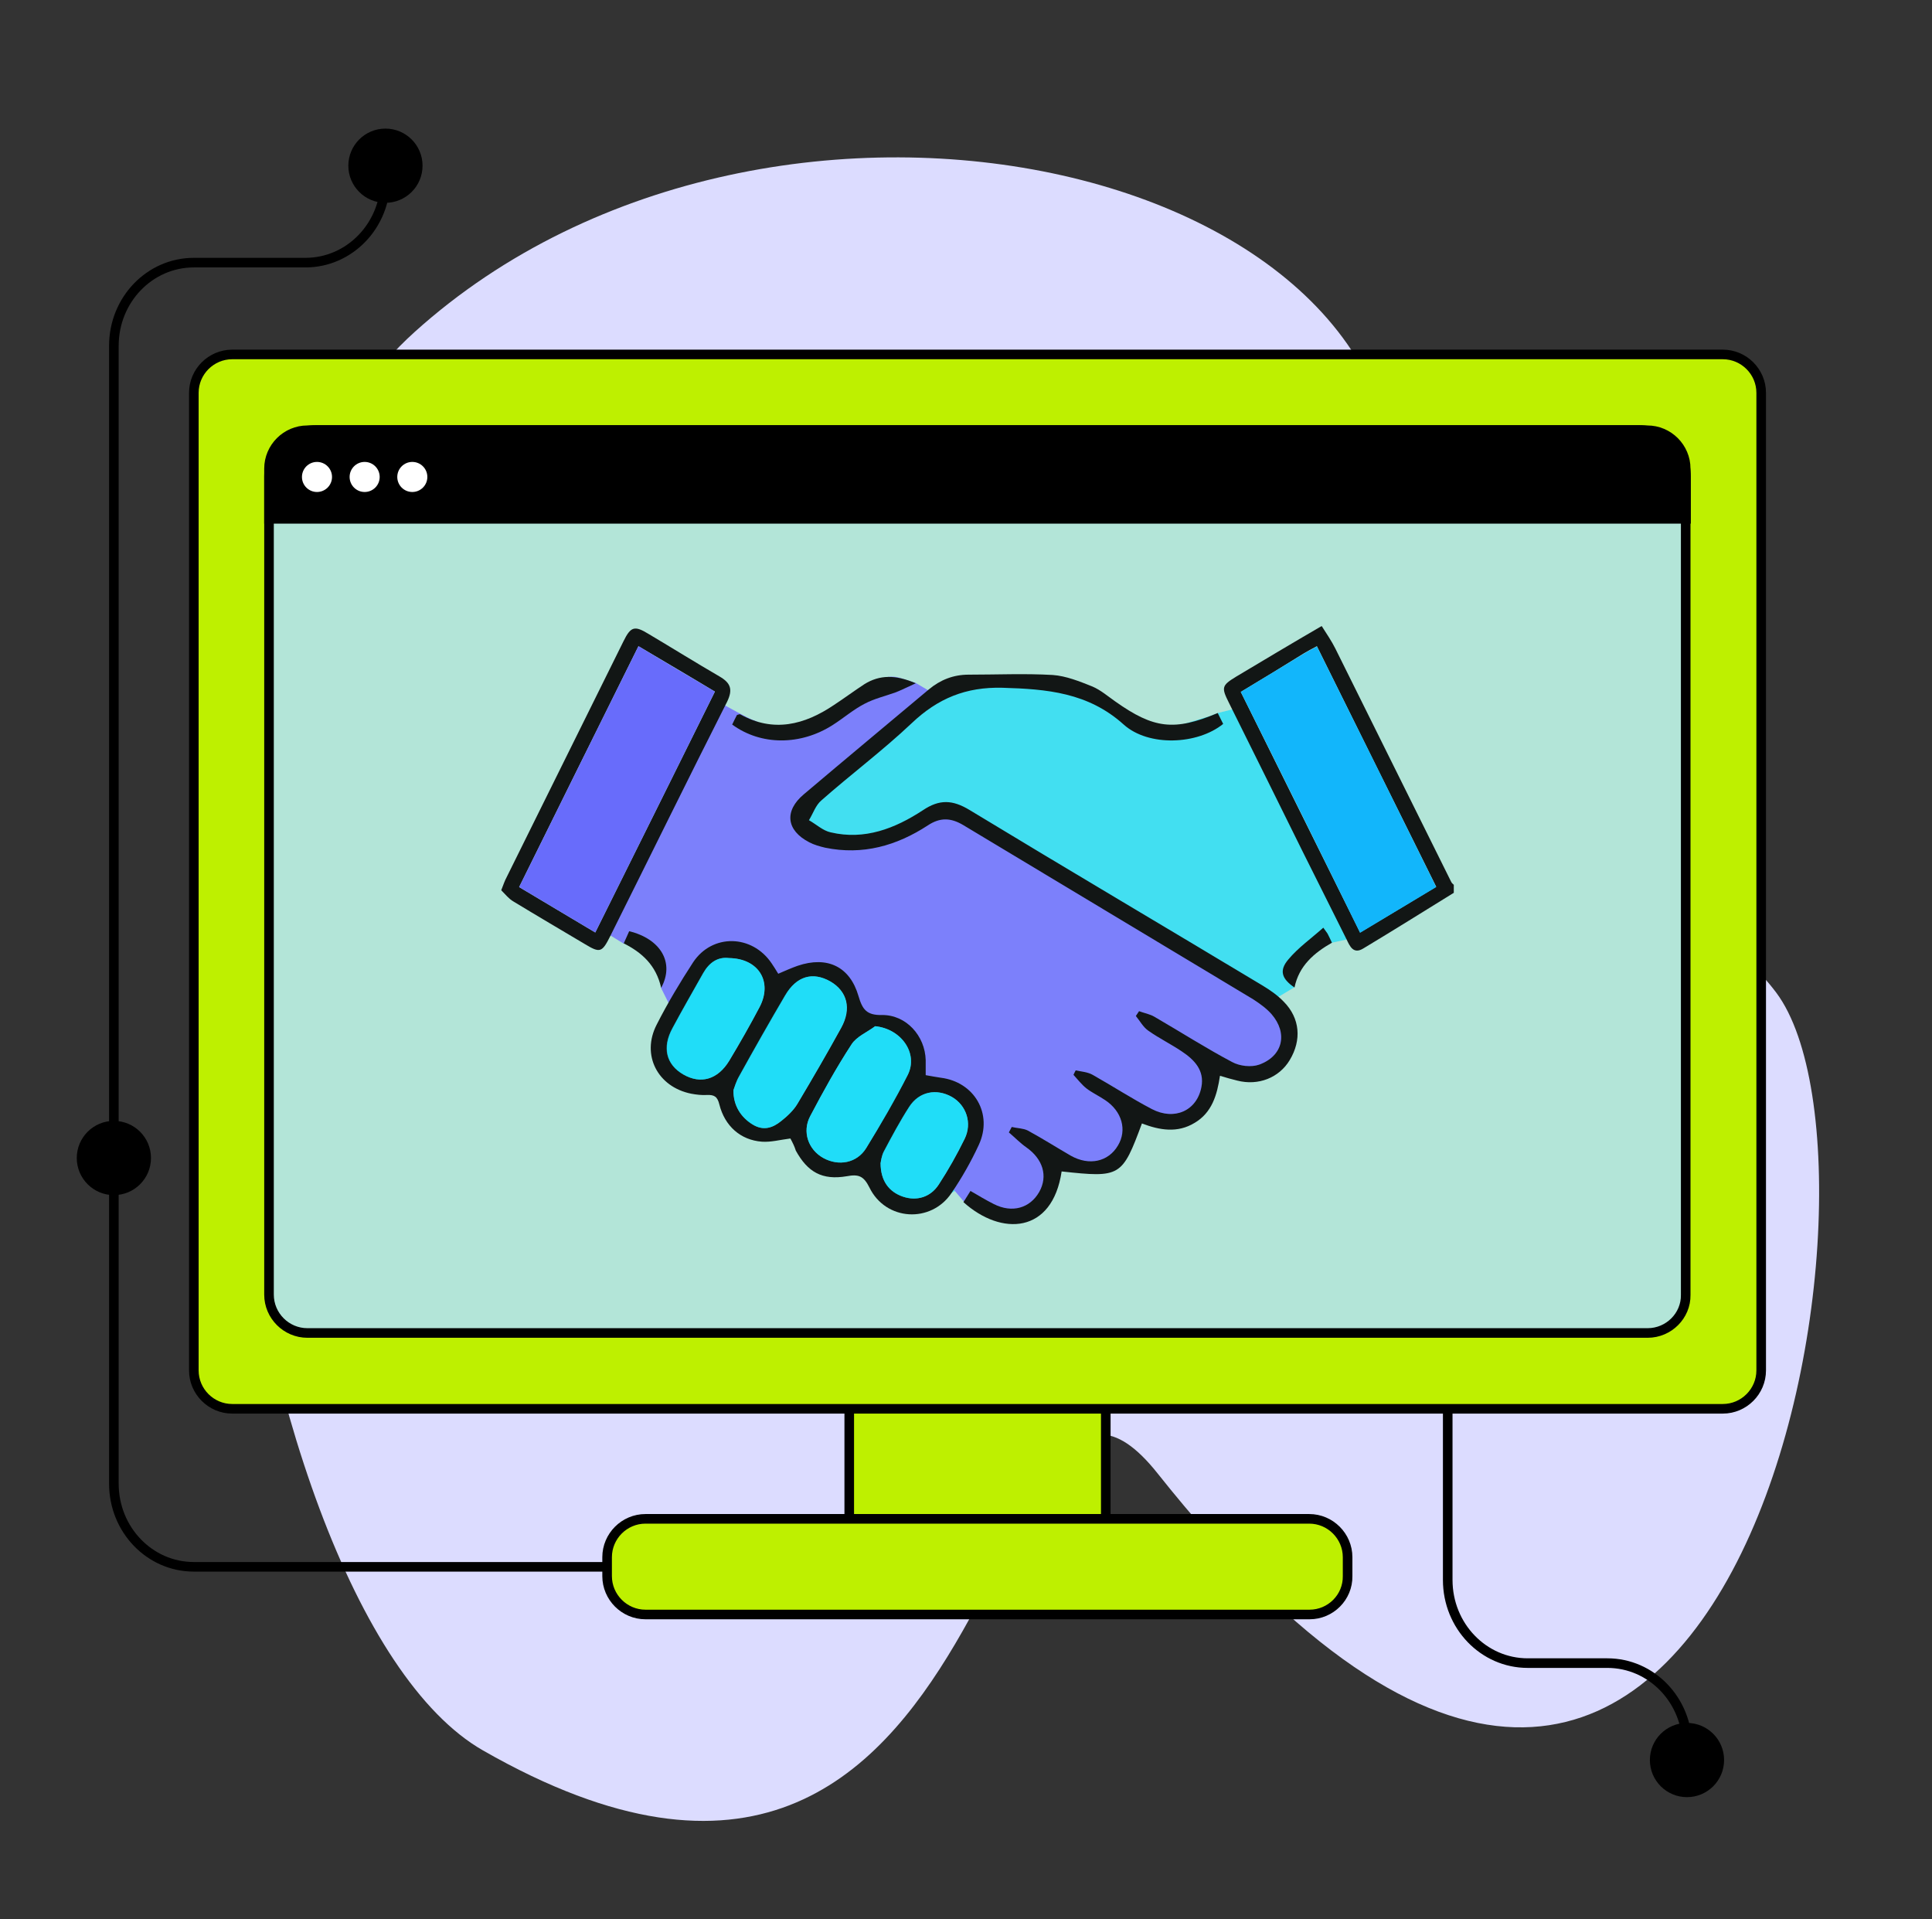
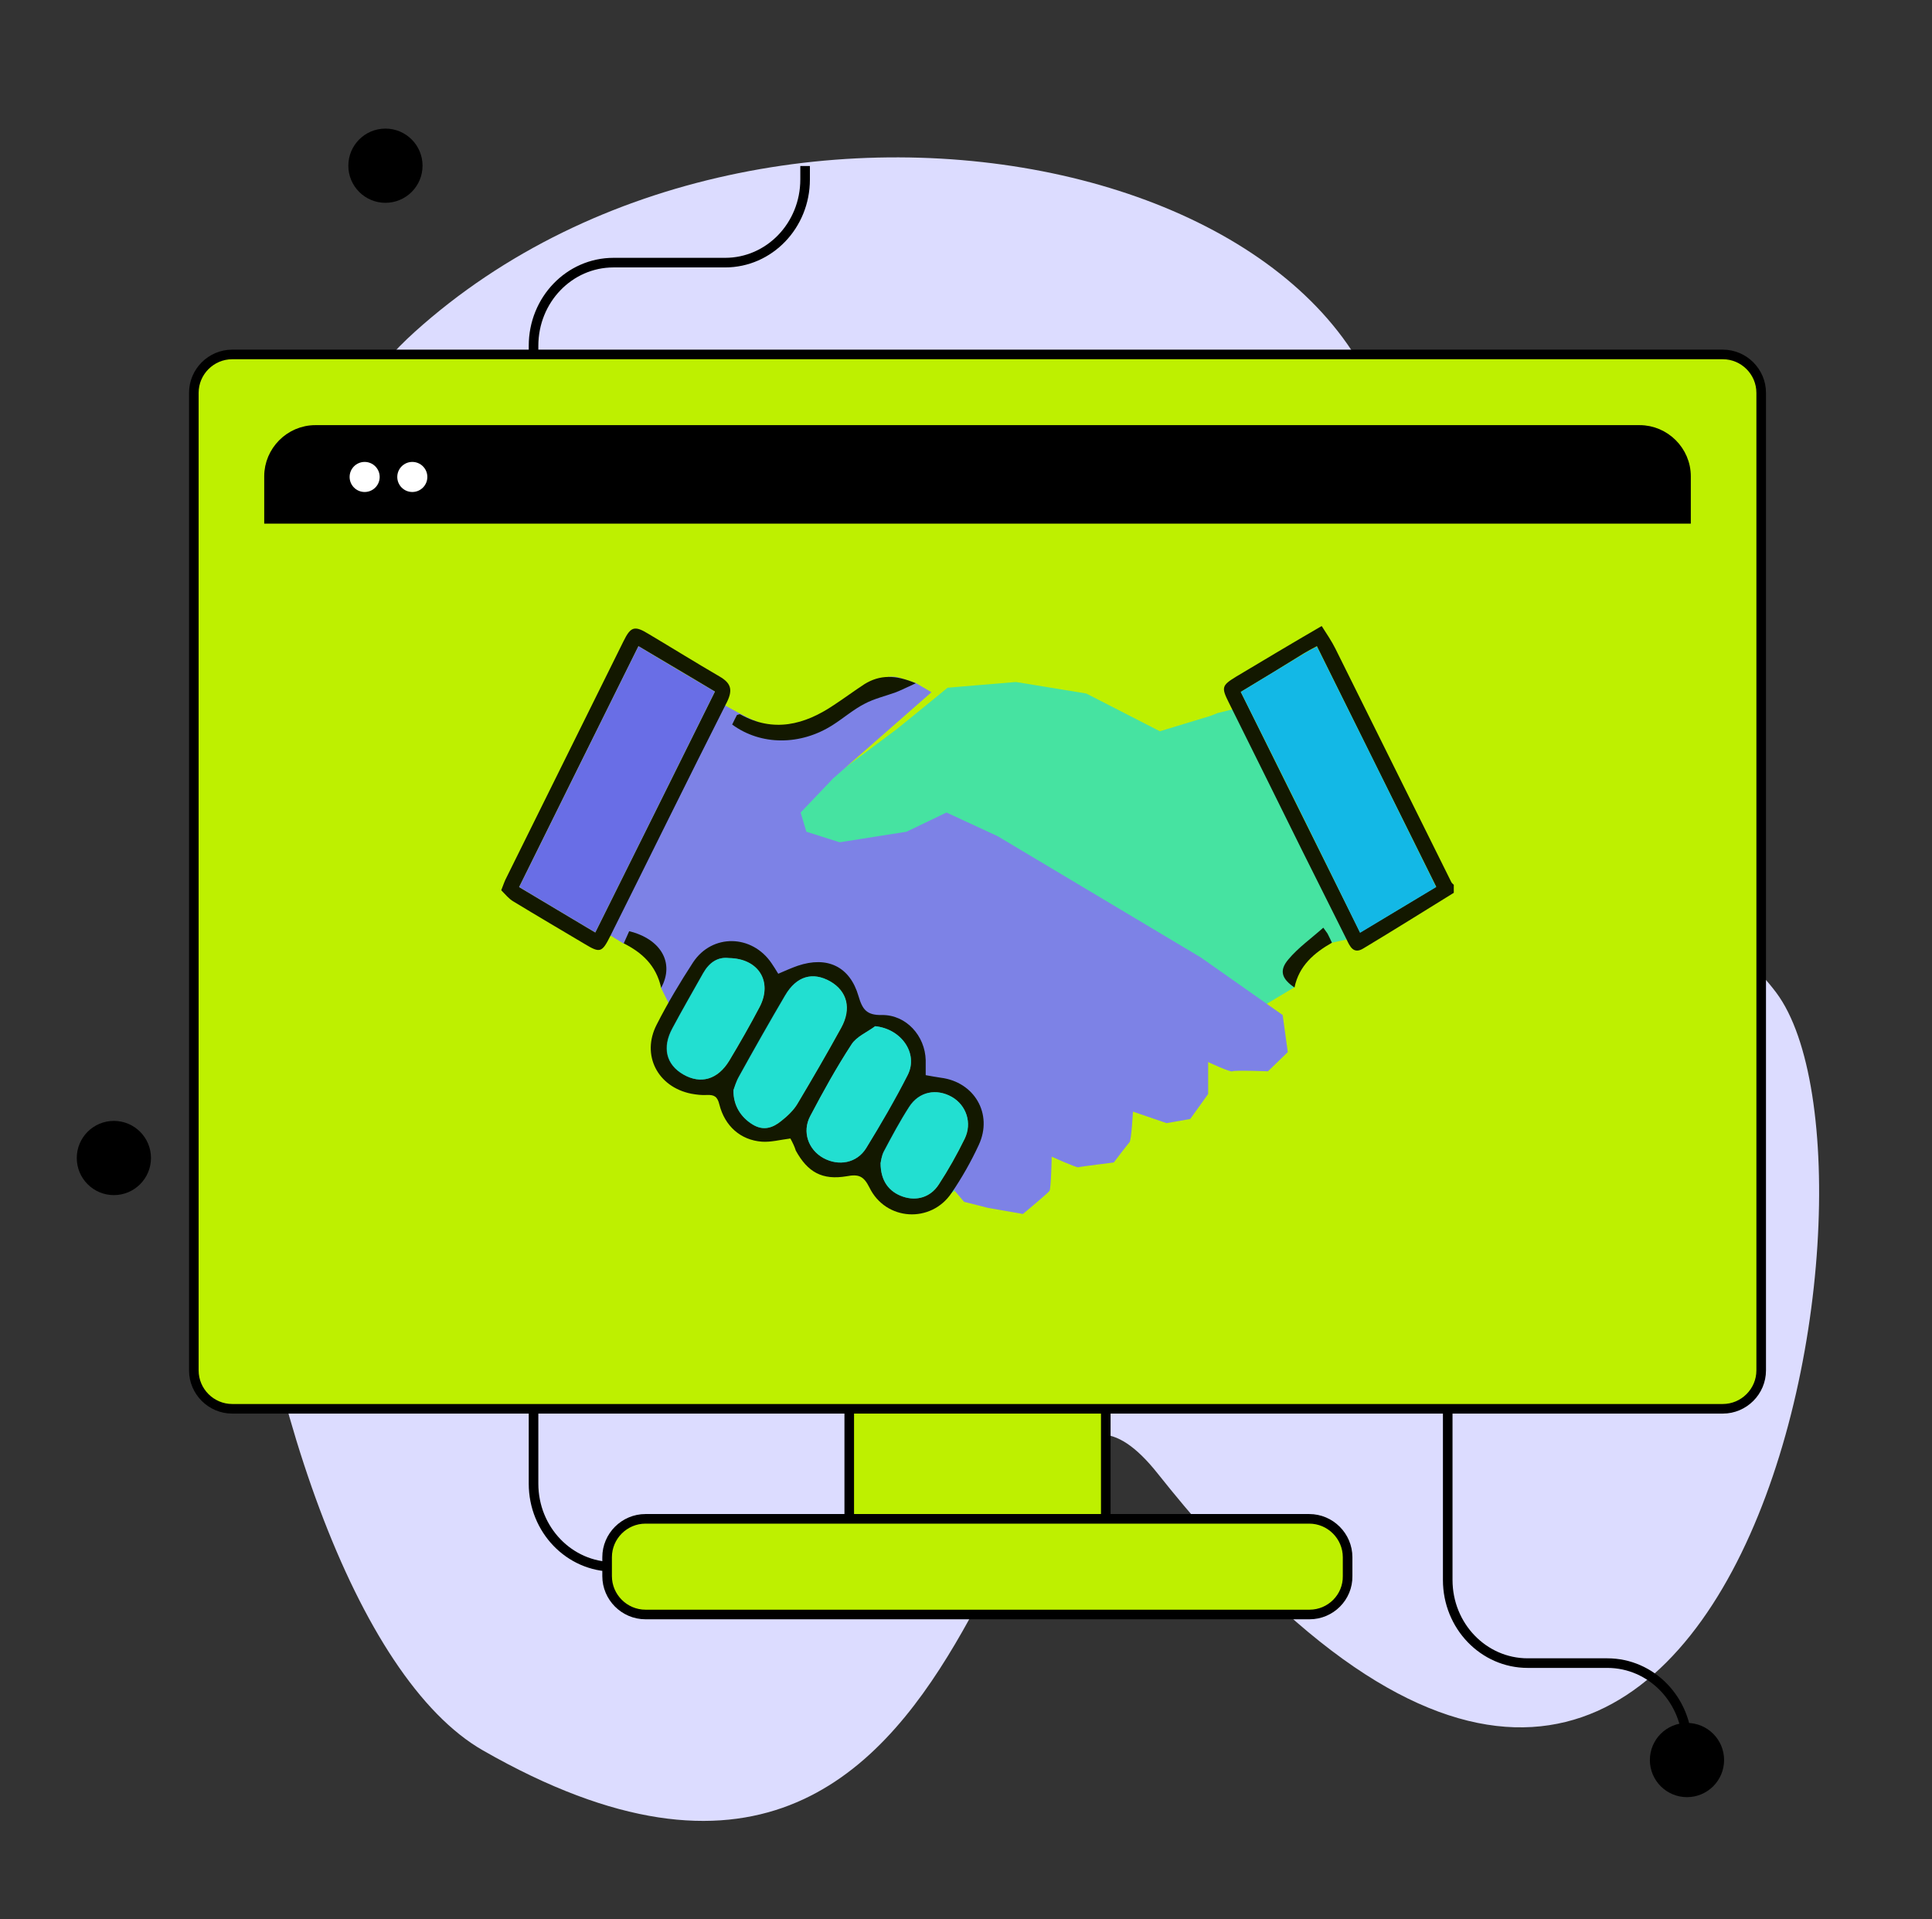
<svg xmlns="http://www.w3.org/2000/svg" version="1.1" id="Ebene_2" x="0px" y="0px" viewBox="0 0 604 600" style="enable-background:new 0 0 604 600;" xml:space="preserve">
  <rect x="0" y="0" width="604" height="600" fill="#333333" stroke="none" />
  <style type="text/css">
	.st0{fill-rule:evenodd;clip-rule:evenodd;fill:#DCDCFF;}
	.st1{fill:none;stroke:#000000;stroke-width:3;stroke-miterlimit:10;}
	.st2{fill-rule:evenodd;clip-rule:evenodd;}
	.st3{fill:#BEF000;stroke:#000000;stroke-width:3;stroke-miterlimit:10;}
	.st4{fill:#B3E5D8;stroke:#000000;stroke-width:3;stroke-miterlimit:10;}
	.st5{stroke:#000000;stroke-width:3;stroke-miterlimit:10;}
	.st6{fill-rule:evenodd;clip-rule:evenodd;fill:#FFFFFF;}
	.st7{opacity:0.9;}
	.st8{fill:#00DCFF;fill-opacity:0.7;}
	.st9{fill:#7676FF;}
	.st10{fill:#00B1FF;}
	.st11{fill:#5F5FFF;}
</style>
  <path class="st0" d="M129.6,103.8C27.8,195.7,71.8,501.9,151,547.2c167.2,95.7,156.1-155.6,210.9-86.6  c178.6,224.8,236-93.4,193.4-150.3c-42.6-56.8-143.8-4.7-120.4-140.1C455.3,52.6,242.1,2.3,129.6,103.8z" />
  <path class="st1" d="M416.4,267h11.2c13.8,0,25,11.6,25,26v174.3v26.6c0,14.4,11.2,26,25,26h24.9c13.8,0,25,11.6,25,26v4.2" />
  <circle class="st2" cx="35.6" cy="362" r="11.6" />
  <circle class="st2" cx="120.5" cy="51.8" r="11.6" />
  <circle class="st2" cx="527.4" cy="550.2" r="11.6" />
-   <path class="st1" d="M191.8,489.8H60.6c-13.8,0-25-11.6-25-26V108.1c0-14.4,11.2-26,25-26h34.9c13.8,0,25-11.6,25-26v-4.2" />
+   <path class="st1" d="M191.8,489.8c-13.8,0-25-11.6-25-26V108.1c0-14.4,11.2-26,25-26h34.9c13.8,0,25-11.6,25-26v-4.2" />
  <g>
    <path class="st3" d="M333.7,489.7h-56.2c-6.6,0-12-5.4-12-12v-36.5c0-6.6,5.4-12,12-12h56.2c6.6,0,12,5.4,12,12v36.5   C345.7,484.3,340.3,489.7,333.7,489.7z" />
    <path class="st3" d="M409.4,504.7H201.8c-6.6,0-12-5.4-12-12v-5.9c0-6.6,5.4-12,12-12h207.5c6.6,0,12,5.4,12,12v5.9   C421.4,499.3,416,504.7,409.4,504.7z" />
    <path class="st3" d="M538.6,440.4h-466c-6.6,0-12-5.4-12-12V122.8c0-6.6,5.4-12,12-12h466c6.6,0,12,5.4,12,12v305.6   C550.6,435,545.2,440.4,538.6,440.4z" />
-     <path class="st4" d="M515.1,416.7H96.1c-6.6,0-12-5.4-12-12V146.5c0-6.6,5.4-12,12-12h418.9c6.6,0,12,5.4,12,12v258.3   C527.1,411.3,521.7,416.7,515.1,416.7z" />
    <g>
      <path class="st5" d="M84.1,162.2v-13.3c0-7.9,6.5-14.5,14.5-14.5h414c7.9,0,14.5,6.5,14.5,14.5v13.3H84.1z" />
      <g>
-         <circle class="st6" cx="99.1" cy="149.1" r="4.7" />
        <circle class="st6" cx="114" cy="149.1" r="4.7" />
        <circle class="st6" cx="128.9" cy="149.1" r="4.7" />
      </g>
    </g>
  </g>
  <g class="st7">
    <path class="st8" d="M378.4,223.8l2.3-0.9l5.6-1.4l36.9,71.7l-6.8,1.5l-8.5,4c0,0-3.9,7.2-3.9,7.6c0,0.4,0.7,2.3,0.7,2.3l-107,64.2   l-11.4,5.7l-9.4-3.9l-6.5-11.2l-9.4,2.4l-8.7-5.1l-3.2-8.1l-8.7,2.1l-9.4-3.6l-4.7-11.3l-10.3-0.2l-9.3-7.3l-1.9-10.4l17.5-23.9   l26.2-46.3l31.9-23.8c0,0,15.9-12.9,15.8-12.9c-0.2,0,21.4-1.8,21.4-1.8l22,3.6l23,11.8L378.4,223.8z" />
    <path class="st9" d="M225.5,219.9c8.4,4.6,9.3,5,10.5,5.4c1.3,0.4,5.6,3.5,5.6,3.5l16.9-5.6l13.1-8.9c0,0,4.7-4,9.7-2.4   c5,1.6,5,1.6,5,1.6l4.9,2.9l-30.7,26.9l-10.2,10.7l1.8,6l10.4,3.3l20.9-3.3l12.5-6l16,7.4l63.5,37.9l25.6,18l1.6,11.6l-6.2,6   c0,0-10.5-0.4-11.1,0s-7.6-2.9-7.6-2.9v10l-5.6,7.8l-7.4,1.3l-10.5-3.6c0,0-0.5,9.1-1.1,9.6c-0.5,0.5-4.9,6.3-4.9,6.3   s-10.5,1.3-11.1,1.5c-0.5,0.2-8.3-3.3-8.3-3.3s-0.2,10-0.7,10.7s-8.3,7.2-8.3,7.2l-10.9-1.9l-7.5-1.9l-3.9-4.6l5.3-12.3l2.4-10.5   l-2.4-6.8l-14.4-3.2l-2-12.5c0,0-7.6-7.7-8.7-7.3c-1.1,0.4-9.1,1.7-9.1,1.7l-3.7-12.3l-8.1-4.7l-14.3,4l-6-9.1l-14.3,0.2   l-12.2,17.2l-3.3-6.6l-1.6-10.5l-7.1-4.2l-3,0.8l-5.7-3.5L225.5,219.9z" />
    <g id="J4FfPy.tif">
      <g>
        <path d="M454.5,279.1c-9.4,5.8-18.8,11.7-28.3,17.4c-3.1,1.9-4.2-0.7-5.2-2.8c-4.6-9.2-9.2-18.4-13.8-27.6     c-7.7-15.5-15.3-31-23-46.4c-2.4-4.8-2.3-5.4,2.3-8.2c8.7-5.2,17.4-10.4,26.7-15.8c1.6,2.5,3.1,4.7,4.3,7.1     c12.1,24.3,24.1,48.6,36.2,72.9c0.2,0.4,0.5,0.6,0.8,0.9C454.5,277.4,454.5,278.2,454.5,279.1z M387.9,216.3     c12.5,25.2,24.8,50,37.3,75.2c8.2-4.9,15.9-9.5,23.8-14.3c-12.5-25.2-24.9-50.1-37.3-75.2c-1.7,0.9-2.8,1.5-4,2.2     C401.3,208.2,394.9,212.1,387.9,216.3z" />
-         <path d="M380.7,222.9c0.6,1.3,1.2,2.3,1.7,3.4c-8,6.5-23.3,7.2-31.1,0.2c-11.1-10-24-11.1-37.9-11.5     c-11.4-0.3-20.2,3.3-28.4,11.1c-9,8.5-18.9,15.9-28.2,24.1c-1.8,1.5-2.6,4.1-3.9,6.2c2.3,1.3,4.4,3.3,6.8,3.8     c10.6,2.5,20.1-1.2,28.8-6.9c5.2-3.5,9.3-3.3,14.6-0.1c30.5,18.5,61.2,36.6,91.8,55c2.3,1.4,4.6,3,6.5,5c5,5.1,5.6,11.9,1.8,18.2     c-3.3,5.5-9.8,8.1-16.4,6.4c-1.7-0.4-3.4-0.9-5.4-1.5c-0.9,6-2.5,11.5-7.9,14.7c-5.4,3.3-11,2.3-16.5,0.2     c-6.2,16.7-6.7,17-25.1,15c-2.9,19.5-18.8,20.3-30.7,9.6c0.7-1.1,1.4-2.2,2.2-3.5c2.6,1.5,4.9,2.9,7.3,4.1     c5.7,2.9,11.3,1.3,14.2-3.8c2.8-5,1.1-10.3-4-13.9c-2-1.4-3.6-3.1-5.5-4.7c0.3-0.6,0.6-1.1,0.9-1.7c1.7,0.4,3.6,0.4,5,1.1     c4.6,2.5,9,5.3,13.5,7.9c5.7,3.2,11.7,1.9,14.7-3.2c2.9-4.8,1.3-10.7-4-14.2c-1.9-1.3-4.1-2.3-5.9-3.7c-1.5-1.2-2.7-2.8-4-4.2     c0.2-0.5,0.5-1,0.7-1.4c1.8,0.4,3.7,0.5,5.3,1.4c6.2,3.5,12.2,7.4,18.5,10.7c7.1,3.7,14.1,0.5,15.5-6.9c1-5.2-2.2-8.5-6.1-11.1     c-3.4-2.3-7.1-4.1-10.5-6.5c-1.6-1.1-2.6-3-3.9-4.6c0.3-0.5,0.7-1,1-1.5c1.6,0.6,3.4,0.9,4.9,1.8c8.1,4.7,15.9,9.7,24.2,14.1     c2.4,1.3,6,1.7,8.5,0.8c7.4-2.7,9-9.8,3.8-15.8c-1.6-1.8-3.7-3.3-5.7-4.6c-30.2-18.2-60.5-36.3-90.7-54.5     c-3.9-2.3-7.2-2.4-11,0.1c-9.8,6.4-20.4,9.4-32.1,7c-1.7-0.4-3.5-0.9-5-1.7c-7.2-3.7-7.9-9.8-1.7-15c13-11,26.1-21.9,39.1-32.8     c3.6-3,7.7-4.6,12.4-4.6c8.8,0,17.6-0.4,26.3,0.1c4.2,0.3,8.4,2,12.4,3.6c2.6,1.1,4.9,3.1,7.2,4.7     C360.7,227.8,367.1,228.6,380.7,222.9z" />
        <path d="M247.1,355.9c-3.2,0.4-6.1,1.2-8.9,1c-6.7-0.5-11.6-4.9-13.3-11.6c-0.6-2.5-1.6-3.1-3.9-3c-1.6,0.1-3.3-0.1-4.9-0.4     c-10.5-2.1-15.7-12.1-10.8-21.6c3.4-6.7,7.3-13.2,11.4-19.5c6-9,18.4-8.7,24.5,0.3c0.7,1,1.3,2,2.1,3.3c2.1-0.9,4.1-1.8,6.1-2.5     c9.2-3.1,16.3,0.2,19,9.5c1.2,4.1,2.5,6,7.3,5.9c7.6-0.1,13.5,6.5,13.7,14.1c0,1.5,0,3,0,4.7c1.8,0.3,3.2,0.6,4.7,0.8     c10.5,1.3,16.4,11.3,11.9,21c-2.4,5.2-5.3,10.3-8.5,15c-6.4,9.6-20.6,8.8-25.7-1.7c-1.8-3.6-3.4-4.2-7.1-3.5     c-7.7,1.3-12.2-1.3-15.9-8C248.4,358.4,247.8,357.2,247.1,355.9z M229.3,340.8c-0.1,4.9,2.4,8.5,6,10.7c3.4,2.1,6.3,1.1,9-1.1     c1.9-1.5,3.8-3.3,5-5.3c4.7-7.9,9.3-15.8,13.7-23.8c3.3-6,1.9-11.4-3.4-14.5c-5.5-3.1-10.6-1.7-14.1,4.4     c-4.9,8.4-9.7,16.8-14.4,25.3C230.1,338.2,229.6,340,229.3,340.8z M273.6,320.8c-2.5,1.9-5.8,3.2-7.4,5.7     c-4.7,7.2-8.9,14.8-12.9,22.4c-2.6,4.9-0.6,10.5,4.1,13.1c4.8,2.6,10.5,1.6,13.4-3.1c4.6-7.5,9-15.1,13-22.9     C287.1,329.3,281.8,321.6,273.6,320.8z M227.9,299.5c-3.6-0.4-6.2,1.5-8,4.7c-3.2,5.7-6.5,11.4-9.6,17.2     c-3.3,6.1-2,11.4,3.4,14.5c5.4,3.1,10.7,1.6,14.3-4.3c3.3-5.5,6.5-11.1,9.5-16.8C241.6,306.9,237.2,299.6,227.9,299.5z      M275.3,363.6c0,5.5,2.6,9,7.1,10.5c4.2,1.4,8.5,0.2,11.1-3.8c3-4.6,5.7-9.4,8.1-14.3c2.4-4.9,0.5-10.5-4-13.1     c-4.8-2.7-10.2-1.7-13.3,3.1c-2.9,4.5-5.4,9.2-7.9,13.9C275.6,361.3,275.4,363,275.3,363.6z" />
        <path d="M156.7,278.3c0.7-1.8,1.1-3,1.7-4.1c12.2-24.6,24.3-49.1,36.5-73.7c2.3-4.7,3.5-5,7.9-2.3c7.4,4.4,14.8,9,22.2,13.3     c3.4,2,4.2,4,2.3,7.9c-12.3,24.3-24.3,48.8-36.5,73.2c-2.6,5.2-3.2,5.4-8,2.5c-7.4-4.4-14.9-8.8-22.3-13.3     C159.1,281,158,279.6,156.7,278.3z M186.1,291.5c12.6-25.3,24.9-50.1,37.4-75.3c-8.1-4.9-15.8-9.4-23.9-14.2     c-12.6,25.4-24.9,50.2-37.3,75.3C170.4,282.1,178,286.7,186.1,291.5z" />
        <path d="M286.3,213.6c-2.7,1.2-4.4,2.1-6.2,2.8c-3.3,1.2-6.8,2-9.8,3.6c-3.5,1.8-6.6,4.5-9.9,6.6c-10.1,6.5-22.5,6.5-31.5-0.1     c0.5-1,1-2.1,1.5-3c0.5-0.1,0.8-0.3,1-0.2c10.4,5.8,20.1,3.3,29.3-2.9c3.2-2.1,6.3-4.4,9.5-6.5C275,210.9,280,210.9,286.3,213.6z     " />
        <path d="M413.7,290c0.9,1.3,1.3,1.7,1.5,2.2c0.4,0.7,0.7,1.5,1.2,2.5c-5.6,3.2-10.3,7.2-11.7,14c-4-2.7-4.9-5.3-1.9-8.8     C405.9,296.2,409.9,293.4,413.7,290z" />
        <path d="M206.7,308.8c-1.6-7.1-6-11-11.7-13.9c0.6-1.4,1.2-2.6,1.7-3.8C206.5,293.5,211,300.9,206.7,308.8z" />
        <path class="st10" d="M387.9,216.3c6.9-4.2,13.4-8.1,19.8-12c1.2-0.7,2.3-1.3,4-2.2c12.5,25.1,24.8,49.9,37.3,75.2     c-8,4.8-15.7,9.4-23.8,14.3C412.8,266.3,400.5,241.5,387.9,216.3z" />
        <path class="st8" d="M229.3,340.8c0.3-0.8,0.8-2.7,1.7-4.3c4.7-8.5,9.5-17,14.4-25.3c3.6-6.1,8.7-7.5,14.1-4.4     c5.3,3,6.7,8.5,3.4,14.5c-4.4,8-9,16-13.7,23.8c-1.2,2-3.1,3.8-5,5.3c-2.7,2.2-5.6,3.2-9,1.1     C231.7,349.3,229.3,345.7,229.3,340.8z" />
        <path class="st8" d="M273.6,320.8c8.2,0.9,13.6,8.5,10.2,15.2c-3.9,7.8-8.4,15.4-13,22.9c-2.9,4.7-8.6,5.8-13.4,3.1     c-4.7-2.6-6.7-8.2-4.1-13.1c4-7.6,8.2-15.2,12.9-22.4C267.8,324,271.1,322.7,273.6,320.8z" />
        <path class="st8" d="M227.9,299.5c9.3,0.2,13.7,7.5,9.5,15.3c-3,5.7-6.2,11.3-9.5,16.8c-3.6,5.9-8.9,7.4-14.3,4.3     c-5.4-3.1-6.7-8.5-3.4-14.5c3.1-5.8,6.4-11.5,9.6-17.2C221.7,300.9,224.4,299,227.9,299.5z" />
        <path class="st8" d="M275.3,363.6c0.2-0.6,0.3-2.3,1-3.7c2.5-4.7,5-9.4,7.9-13.9c3.1-4.8,8.5-5.8,13.3-3.1     c4.6,2.6,6.5,8.1,4,13.1c-2.4,4.9-5.1,9.7-8.1,14.3c-2.6,4-6.9,5.2-11.1,3.8C277.9,372.6,275.3,369.2,275.3,363.6z" />
        <path class="st11" d="M186.1,291.5c-8.1-4.8-15.7-9.4-23.8-14.2c12.4-25.1,24.7-49.9,37.3-75.3c8,4.8,15.7,9.4,23.9,14.2     C211,241.4,198.7,266.2,186.1,291.5z" />
      </g>
    </g>
  </g>
</svg>